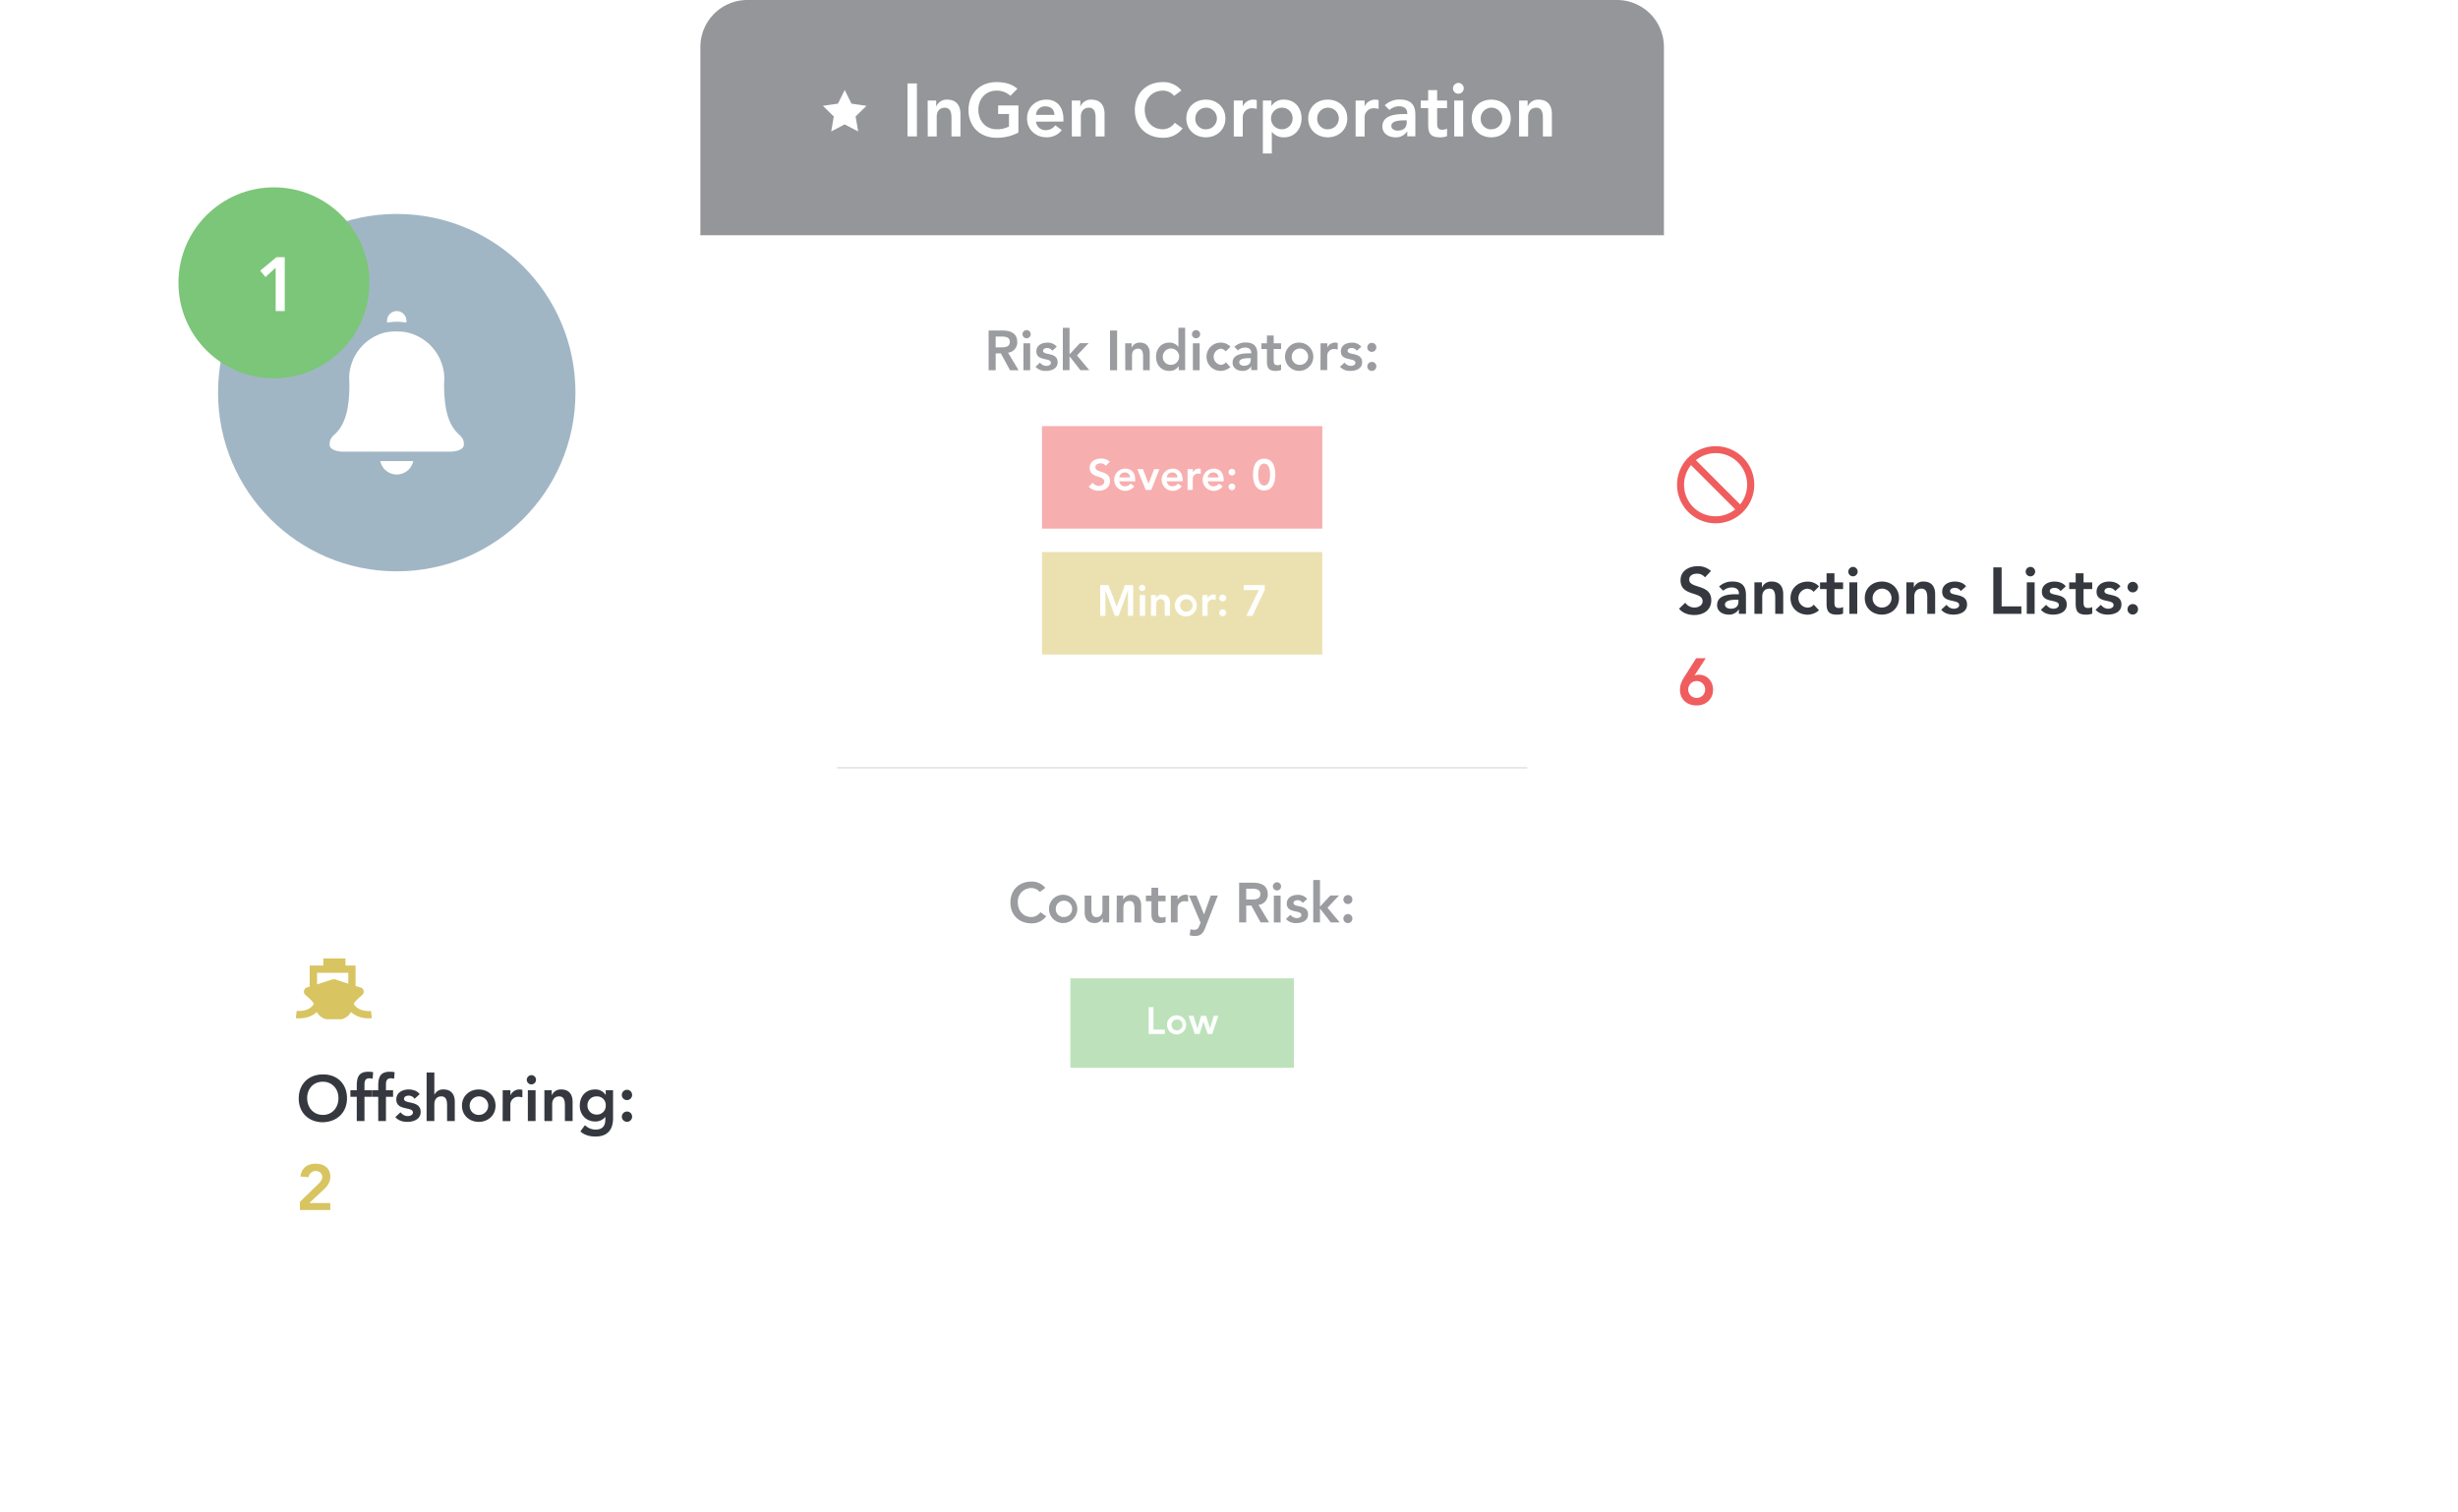
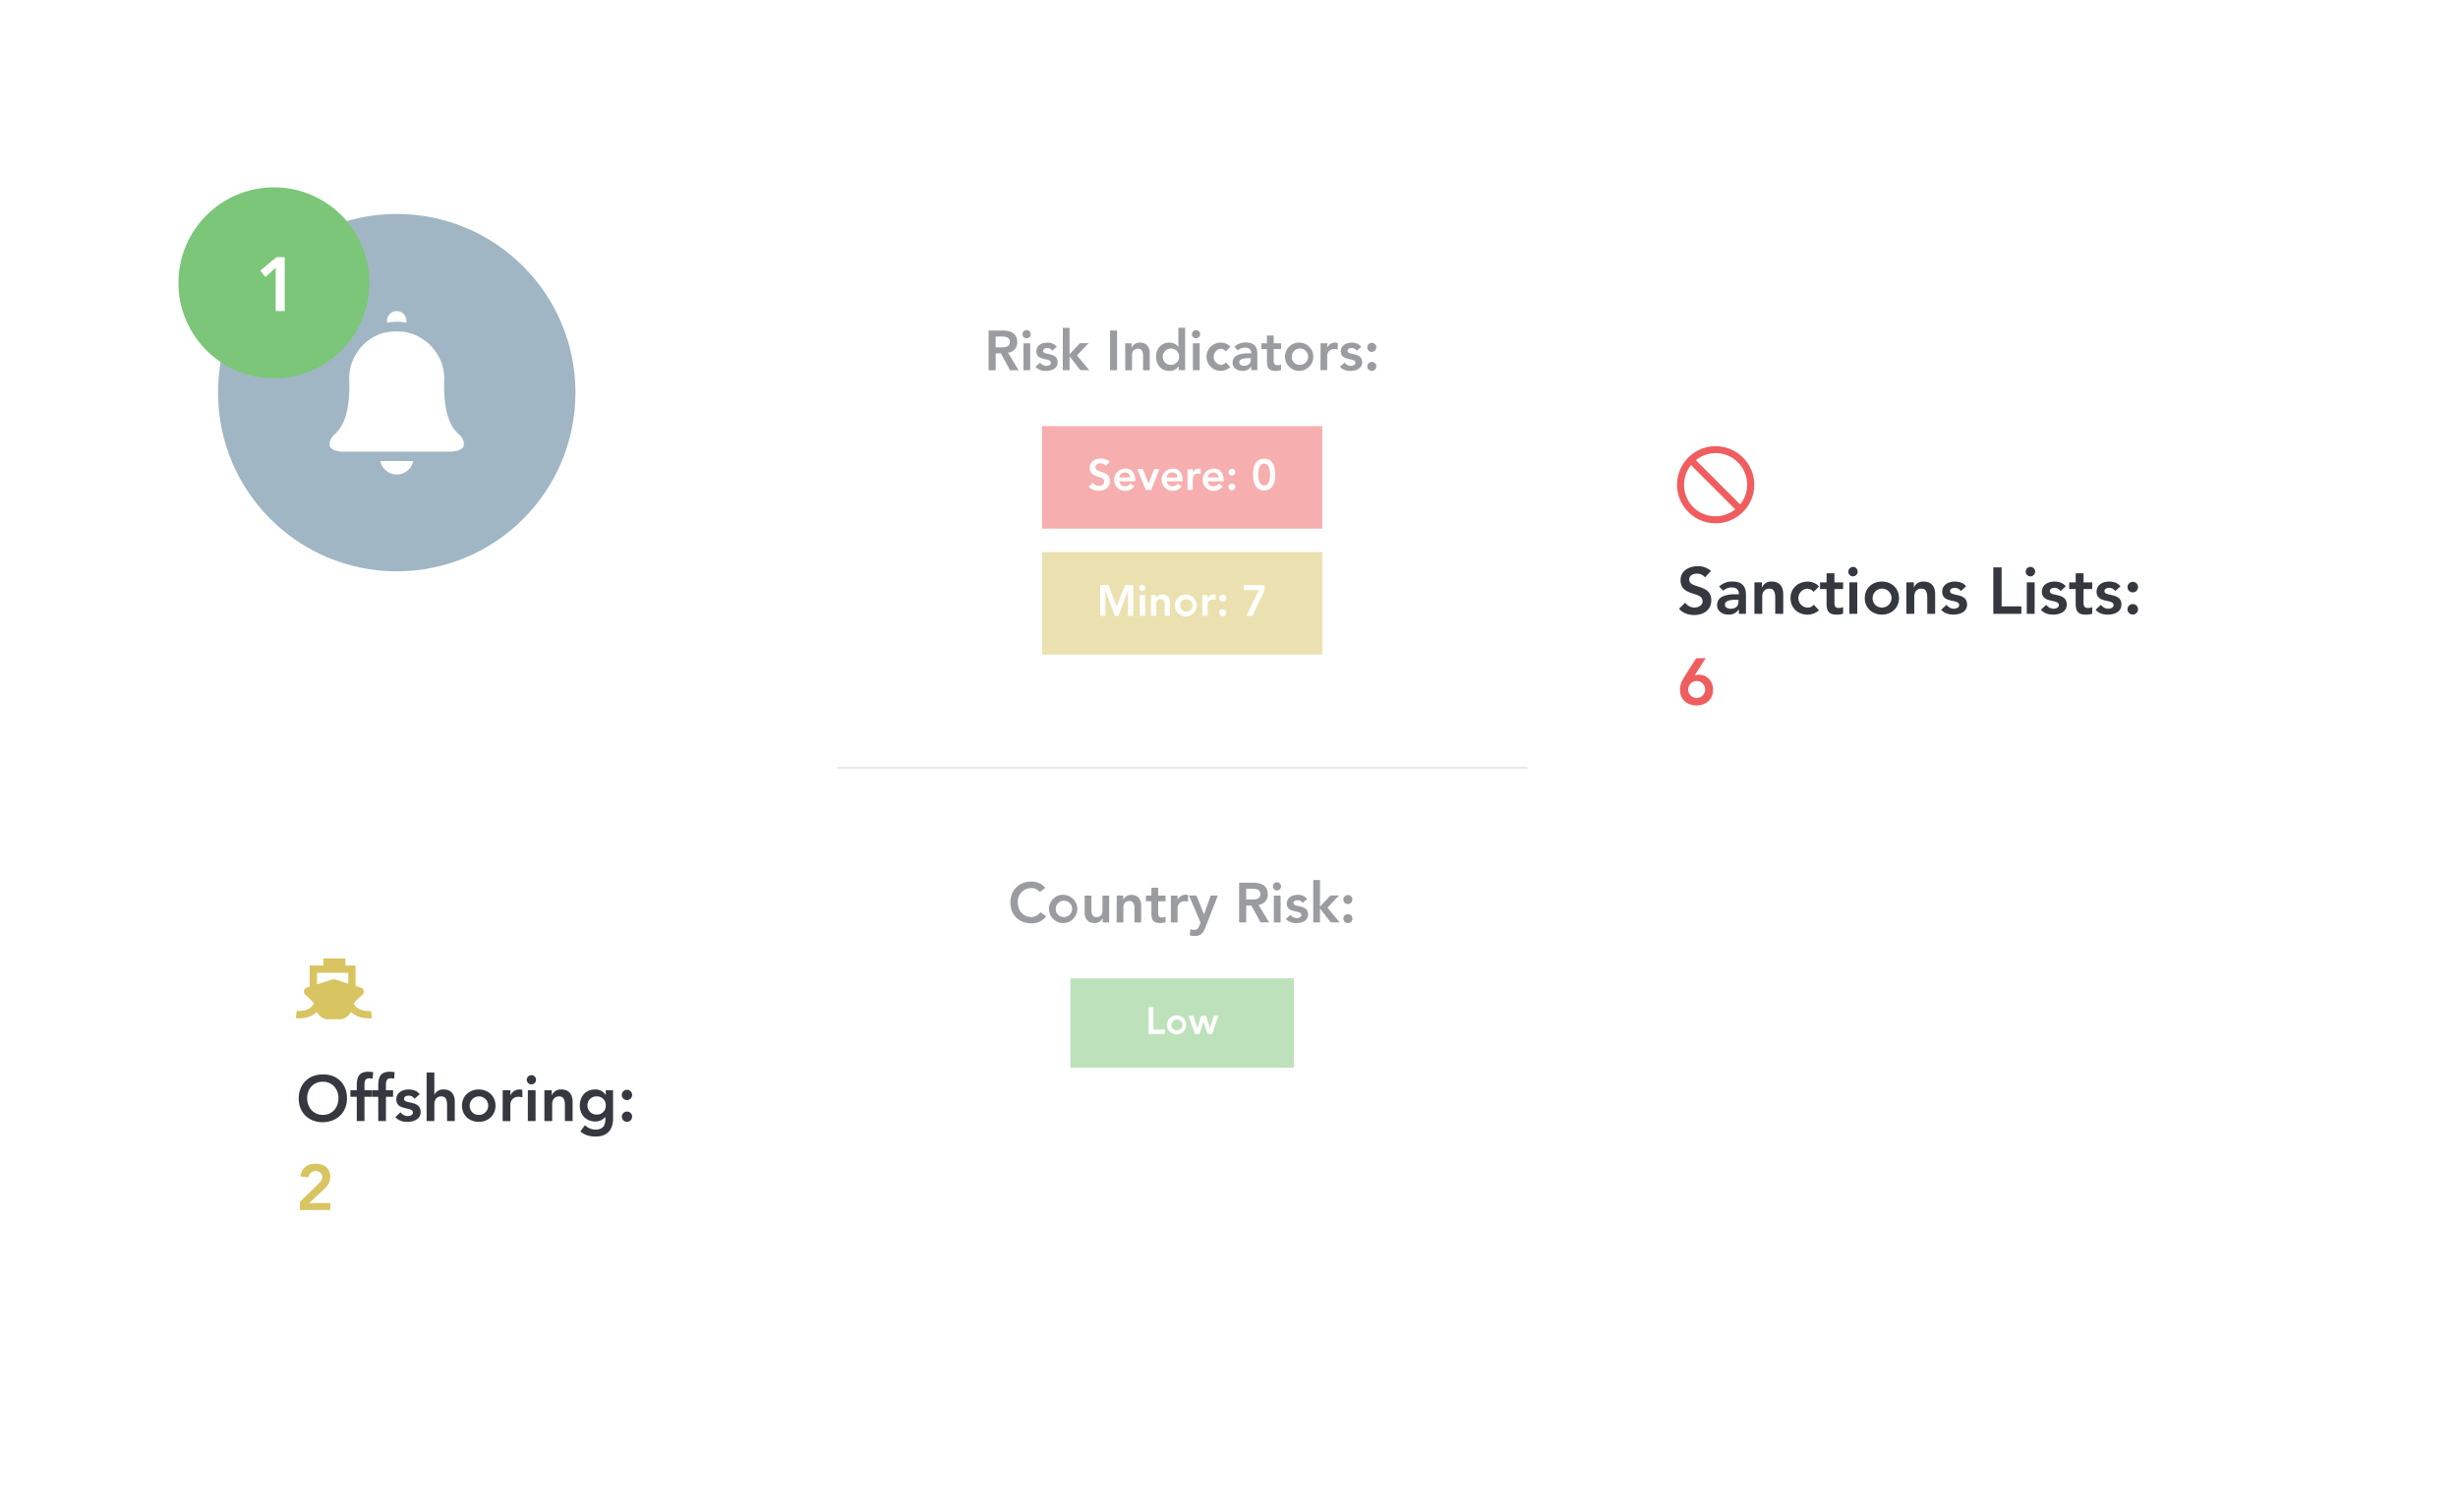
<svg xmlns="http://www.w3.org/2000/svg" width="551" height="339" fill="none">
  <g opacity=".5">
-     <path d="M157 52.788V10.485A10.537 10.537 0 0 1 167.481 0h195.034a10.533 10.533 0 0 1 10.48 10.485v42.303H157Z" fill="#292D34" />
    <path d="M373 52.787v202.647a10.534 10.534 0 0 1-10.485 10.486H167.481A10.538 10.538 0 0 1 157 255.434V52.787h216ZM203.426 18.71h2.116v11.874h-2.116V18.711ZM207.953 22.539h1.91v1.291h.037a2.52 2.52 0 0 1 2.464-1.493c2.167 0 2.937 1.526 2.937 3.17v5.08h-2.011V26.51c0-.888-.069-2.363-1.48-2.363-1.324 0-1.832.975-1.832 2.047v4.393h-2.011l-.014-8.048ZM228.296 29.715a10.305 10.305 0 0 1-4.915 1.173c-3.665 0-6.276-2.483-6.276-6.189 0-3.806 2.616-6.289 6.276-6.289 1.809 0 3.436.385 4.677 1.494l-1.557 1.575a4.5 4.5 0 0 0-3.106-1.159c-2.446 0-4.077 1.878-4.077 4.247 0 2.533 1.631 4.41 4.077 4.41a5.666 5.666 0 0 0 2.785-.622v-2.799h-2.432v-1.915h4.548v6.074ZM232.241 27.265a2.091 2.091 0 0 0 2.167 1.915 2.656 2.656 0 0 0 2.162-1.095l1.443 1.09a4.194 4.194 0 0 1-3.403 1.608c-2.433 0-4.38-1.69-4.38-4.228 0-2.537 1.947-4.223 4.38-4.223 2.244 0 3.77 1.576 3.77 4.375v.554l-6.139.005Zm4.123-1.507c0-1.177-.788-1.914-2.048-1.914a2.002 2.002 0 0 0-2.079 1.914h4.127ZM240.258 22.538h1.915v1.292h.032a2.524 2.524 0 0 1 2.464-1.493c2.167 0 2.936 1.525 2.936 3.17v5.08h-2.011V26.51c0-.889-.068-2.364-1.475-2.364-1.328 0-1.832.976-1.832 2.048v4.393h-2.015l-.014-8.049ZM263.185 21.495a3.207 3.207 0 0 0-2.501-1.178c-2.446 0-4.072 1.879-4.072 4.247 0 2.533 1.626 4.411 4.072 4.411a3.343 3.343 0 0 0 2.67-1.443l1.746 1.242a5.26 5.26 0 0 1-4.43 2.111c-3.664 0-6.275-2.483-6.275-6.188 0-3.807 2.615-6.29 6.275-6.29a5.152 5.152 0 0 1 4.159 1.878l-1.644 1.21ZM270.313 22.334c2.432 0 4.379 1.69 4.379 4.223 0 2.534-1.961 4.228-4.379 4.228-2.419 0-4.379-1.69-4.379-4.228 0-2.537 1.946-4.223 4.379-4.223Zm0 6.642a2.419 2.419 0 1 0-2.364-2.419A2.337 2.337 0 0 0 270.313 29v-.023ZM276.574 22.534h2.011v1.274h.037a2.555 2.555 0 0 1 2.382-1.475c.244.005.486.044.719.114v1.97a4.133 4.133 0 0 0-.971-.151 2.028 2.028 0 0 0-2.167 2.03v4.31h-2.011v-8.072ZM283.095 22.537h1.915v1.205h.032a3.108 3.108 0 0 1 2.748-1.407c2.483 0 3.976 1.833 3.976 4.224s-1.594 4.228-3.889 4.228a3.294 3.294 0 0 1-2.748-1.223h-.028v4.846h-2.015l.009-11.873Zm4.297 1.608a2.42 2.42 0 0 0-2.428 2.86 2.416 2.416 0 0 0 3.294 1.796 2.42 2.42 0 0 0 1.502-2.242 2.335 2.335 0 0 0-2.368-2.414ZM297.637 22.334c2.432 0 4.379 1.69 4.379 4.223 0 2.534-1.947 4.228-4.379 4.228-2.432 0-4.379-1.69-4.379-4.228 0-2.537 1.947-4.223 4.379-4.223Zm0 6.642a2.416 2.416 0 0 0 2.273-1.454 2.415 2.415 0 0 0-1.726-3.332 2.416 2.416 0 0 0-2.499 1.018 2.42 2.42 0 0 0-.412 1.35 2.34 2.34 0 0 0 .654 1.731 2.34 2.34 0 0 0 1.71.71v-.023ZM303.887 22.536h2.011v1.274h.032a2.562 2.562 0 0 1 2.382-1.475c.245.005.488.043.723.114v1.97a4.121 4.121 0 0 0-.975-.151 2.025 2.025 0 0 0-2.162 2.029v4.31h-2.011v-8.07ZM315.453 29.482h-.05a2.909 2.909 0 0 1-2.584 1.306c-1.493 0-2.936-.82-2.936-2.415 0-2.615 3.051-2.803 5.066-2.803h.504v-.233c0-.99-.774-1.512-1.832-1.512-.796 0-1.563.299-2.149.838l-1.058-1.053a4.718 4.718 0 0 1 3.422-1.292c3.44 0 3.44 2.482 3.44 3.623v4.627h-1.809l-.014-1.086Zm-.119-2.501h-.422c-1.104 0-3.018.082-3.018 1.241 0 .738.756 1.058 1.411 1.058 1.374 0 2.029-.723 2.029-1.832v-.467ZM318.484 24.246v-1.709h1.663v-2.336h2.011v2.336h2.217v1.709h-2.217v3.523c0 .806.234 1.31 1.127 1.31a2.12 2.12 0 0 0 1.09-.252v1.695c-.509.19-1.05.28-1.594.265-2.13 0-2.634-.953-2.634-2.849v-3.692h-1.663ZM326.977 18.592a1.207 1.207 0 0 1 1.113 1.482 1.209 1.209 0 0 1-2.387-.273 1.243 1.243 0 0 1 1.274-1.209Zm-.99 3.944h2.011v8.049h-2.011v-8.049ZM334.289 22.334c2.433 0 4.375 1.69 4.375 4.223 0 2.534-1.942 4.228-4.375 4.228-2.432 0-4.379-1.69-4.379-4.228 0-2.537 1.947-4.223 4.379-4.223Zm0 6.642a2.422 2.422 0 0 0 2.27-1.458 2.422 2.422 0 0 0-.491-2.652 2.418 2.418 0 0 0-4.147 1.691 2.328 2.328 0 0 0 1.439 2.266c.294.121.611.181.929.176v-.023ZM340.527 22.539h1.915v1.291h.032a2.525 2.525 0 0 1 2.465-1.493c2.166 0 2.936 1.525 2.936 3.17v5.08h-2.011V26.51c0-.889-.069-2.364-1.475-2.364-1.329 0-1.832.976-1.832 2.048v4.393h-2.03v-8.048ZM189.353 20.168l1.512 3.065 3.38.49-2.446 2.386.577 3.367-3.023-1.59-3.023 1.59.577-3.367-2.446-2.386 3.381-.49 1.511-3.065Z" fill="#fff" />
    <path d="M233.092 199.977a2.444 2.444 0 0 0-1.874-.884 3.007 3.007 0 0 0-1.206.234 3.01 3.01 0 0 0-1.668 1.735 3.011 3.011 0 0 0-.186 1.215c0 1.901 1.223 3.312 3.06 3.312a2.5 2.5 0 0 0 1.997-1.086l1.31.916a3.957 3.957 0 0 1-3.321 1.585c-2.748 0-4.704-1.864-4.704-4.645 0-2.854 1.961-4.718 4.704-4.718a3.86 3.86 0 0 1 3.12 1.411l-1.232.925ZM238.437 200.604a3.17 3.17 0 1 1-3.284 3.169 3.122 3.122 0 0 1 2.029-2.974c.401-.15.828-.217 1.255-.195Zm0 4.983a1.831 1.831 0 0 0 .44-3.623 1.836 1.836 0 0 0-1.899.767 1.833 1.833 0 0 0-.314 1.024 1.756 1.756 0 0 0 1.077 1.699c.22.091.457.137.696.133ZM248.637 206.792h-1.434v-.976h-.023a1.893 1.893 0 0 1-1.832 1.118c-1.626 0-2.203-1.145-2.203-2.378v-3.779h1.511v3.056c0 .668.051 1.777 1.104 1.777 1.054 0 1.374-.733 1.374-1.535v-3.298h1.507l-.004 6.015ZM250.345 200.777h1.438v.971a1.889 1.889 0 0 1 1.832-1.122c1.622 0 2.199 1.145 2.199 2.377v3.811h-1.507v-3.055c0-.669-.05-1.773-1.109-1.773-1.058 0-1.374.729-1.374 1.535v3.293h-1.512l.033-6.037ZM256.867 202.039v-1.26h1.246v-1.75h1.507v1.75h1.663v1.283h-1.663v2.643c0 .604.179.98.843.98.285.012.569-.052.82-.188v1.237a3.21 3.21 0 0 1-1.196.202c-1.598 0-1.974-.715-1.974-2.14v-2.748l-1.246-.009ZM262.465 200.779h1.511v.916h.023a1.94 1.94 0 0 1 2.327-1.022v1.48a2.988 2.988 0 0 0-.728-.115 1.527 1.527 0 0 0-1.622 1.526v3.229h-1.511v-6.014ZM266.539 200.777h1.658l1.686 4.192h.027l1.508-4.192h1.575l-2.858 7.33c-.458 1.131-.967 1.726-2.29 1.726a4.442 4.442 0 0 1-1.159-.151l.187-1.374c.246.094.507.145.77.151.742 0 .944-.265 1.196-.893l.288-.719-2.588-6.07ZM277.773 197.889h3.092c1.714 0 3.321.554 3.321 2.551a2.286 2.286 0 0 1-2.061 2.419l2.364 3.935h-1.91l-2.066-3.775h-1.155v3.775h-1.585v-8.905Zm2.818 3.774c.893 0 1.937-.078 1.937-1.232 0-1.058-.98-1.186-1.8-1.186h-1.374v2.418h1.237ZM286.297 197.8a.91.91 0 0 1 .497.174.909.909 0 0 1 .355.945.917.917 0 0 1-1.657.301.912.912 0 0 1 .131-1.167.912.912 0 0 1 .674-.253Zm-.742 2.977h1.512v6.038h-1.512v-6.038ZM292.026 202.43a1.363 1.363 0 0 0-1.181-.614c-.404 0-.885.188-.885.641 0 1.081 3.262.202 3.262 2.552 0 1.438-1.374 1.937-2.606 1.937a2.932 2.932 0 0 1-1.278-.194 2.933 2.933 0 0 1-1.072-.722l1.003-.943a1.838 1.838 0 0 0 1.434.742c.458 0 1.007-.216 1.007-.692 0-1.246-3.257-.266-3.257-2.565 0-1.347 1.205-1.952 2.428-1.952a2.607 2.607 0 0 1 2.149.916l-1.004.894ZM294.387 197.283h1.512v5.978l2.327-2.506h1.938l-2.593 2.749 2.748 3.293h-1.997l-2.405-3.082h-.023v3.082h-1.511l.004-9.514ZM302.151 200.666a.985.985 0 0 1 1.008.958 1.014 1.014 0 0 1-.586.966 1.009 1.009 0 1 1-.422-1.924Zm0 4.265a.985.985 0 0 1 1.008.957 1.012 1.012 0 0 1-.586.967 1.009 1.009 0 1 1-.422-1.924Z" fill="#35393F" />
    <path d="M290.06 219.328h-50.122v20.05h50.122v-20.05Z" fill="#7BC678" />
    <path d="M257.496 225.795h1.072v5.039h2.556v.971h-3.628v-6.01ZM263.823 227.624a2.142 2.142 0 0 1 1.417 3.683 2.145 2.145 0 0 1-3.634-1.54 2.115 2.115 0 0 1 2.217-2.143Zm0 3.366c.243.005.481-.063.685-.195a1.215 1.215 0 0 0 .54-1.252 1.224 1.224 0 0 0-2.425.224 1.17 1.17 0 0 0 .727 1.153c.15.062.311.092.473.089v-.019ZM266.434 227.732h1.104l.884 2.854.824-2.854h1.104l.884 2.854.852-2.854h1.026l-1.374 4.077h-1.012l-.967-2.789-.856 2.789h-1.054l-1.415-4.077Z" fill="#fff" />
    <path d="M342.366 171.998H187.629v.261h154.737v-.261Z" fill="#B3B3B3" />
    <path d="M221.613 74.096h3.092c1.713 0 3.321.554 3.321 2.551a2.288 2.288 0 0 1-2.061 2.419L228.329 83h-1.911l-2.065-3.775h-1.155v3.775h-1.585v-8.905Zm2.817 3.774c.894 0 1.938-.078 1.938-1.232 0-1.058-.98-1.186-1.8-1.186h-1.374v2.418h1.236ZM230.161 74.007a.916.916 0 1 1-.083 1.83.916.916 0 0 1 .083-1.83Zm-.743 2.954h1.512V83h-1.512V76.96ZM235.885 78.635a1.375 1.375 0 0 0-1.177-.618c-.403 0-.884.188-.884.641 0 1.081 3.261.202 3.261 2.552 0 1.438-1.374 1.937-2.606 1.937a2.946 2.946 0 0 1-2.35-.916l1.003-.943a1.834 1.834 0 0 0 1.434.742c.458 0 1.008-.216 1.008-.692 0-1.246-3.257-.266-3.257-2.565 0-1.347 1.204-1.952 2.428-1.952a2.615 2.615 0 0 1 2.152.916l-1.012.898ZM238.256 73.49h1.498v5.955l2.327-2.505h1.937l-2.592 2.748 2.748 3.293h-1.997l-2.405-3.082h-.018v3.082h-1.512l.014-9.49ZM248.832 74.096h1.585V83h-1.585v-8.905ZM252.23 76.96h1.434v.972h.028a1.89 1.89 0 0 1 1.832-1.123c1.626 0 2.203 1.146 2.203 2.378v3.811h-1.484v-3.055c0-.67-.05-1.773-1.104-1.773-1.053 0-1.374.728-1.374 1.534v3.294h-1.512l-.023-6.037ZM264.233 82.096h-.023a2.337 2.337 0 0 1-2.079 1.054c-1.86 0-2.983-1.375-2.983-3.17 0-1.796 1.196-3.17 2.923-3.17a2.465 2.465 0 0 1 2.048.916h.041v-4.242h1.507v9.51h-1.434v-.898Zm-1.8-.302a1.834 1.834 0 0 0 1.735-1.089 1.838 1.838 0 0 0-.359-2.017 1.83 1.83 0 0 0-2.835.25 1.824 1.824 0 0 0-.314 1.023 1.743 1.743 0 0 0 .49 1.3 1.754 1.754 0 0 0 1.283.533ZM268.149 74.007a.916.916 0 1 1-.083 1.83.916.916 0 0 1 .083-1.83Zm-.742 2.954h1.511V83h-1.511V76.96ZM274.772 78.776a1.673 1.673 0 0 0-1.145-.604 1.831 1.831 0 0 0 0 3.623 1.456 1.456 0 0 0 1.173-.568l1.007 1.081a3.412 3.412 0 0 1-2.18.843 3.172 3.172 0 0 1-3.17-3.17 3.171 3.171 0 0 1 3.17-3.17 2.936 2.936 0 0 1 2.189.916l-1.044 1.05ZM280.482 82.168h-.036a2.176 2.176 0 0 1-1.938.98c-1.122 0-2.203-.614-2.203-1.832 0-1.965 2.29-2.103 3.802-2.103h.375v-.164c0-.743-.577-1.132-1.374-1.132a2.37 2.37 0 0 0-1.612.632l-.793-.792a3.542 3.542 0 0 1 2.57-.971c2.579 0 2.579 1.864 2.579 2.716v3.472h-1.374l.004-.806Zm-.087-1.874h-.334c-.829 0-2.263.065-2.263.917 0 .554.563.792 1.058.792 1.031 0 1.521-.54 1.521-1.374l.018-.335ZM282.758 78.245v-1.282h1.246v-1.75h1.511v1.75h1.659v1.282h-1.659v2.643c0 .605.174.98.843.98.284.013.566-.052.816-.187v1.269a3.207 3.207 0 0 1-1.196.201c-1.599 0-1.974-.714-1.974-2.139v-2.748l-1.246-.019ZM291.343 76.81a3.17 3.17 0 1 1-3.284 3.17 3.12 3.12 0 0 1 .956-2.296 3.122 3.122 0 0 1 2.328-.873Zm0 4.984a1.833 1.833 0 1 0-1.772-1.832 1.742 1.742 0 0 0 1.076 1.699c.221.091.457.137.696.133ZM296.027 76.962h1.511v.957a1.932 1.932 0 0 1 2.332-1.021v1.461a3.006 3.006 0 0 0-.733-.114 1.521 1.521 0 0 0-1.621 1.525v3.207h-1.512l.023-6.015ZM304.148 78.635a1.371 1.371 0 0 0-1.182-.618c-.403 0-.884.188-.884.641 0 1.081 3.262.202 3.262 2.552 0 1.438-1.374 1.938-2.607 1.938a2.962 2.962 0 0 1-2.354-.917l1.008-.943a1.83 1.83 0 0 0 1.433.742c.458 0 1.008-.216 1.008-.692 0-1.246-3.257-.266-3.257-2.565 0-1.347 1.205-1.951 2.428-1.951a2.603 2.603 0 0 1 2.148.916l-1.003.897ZM307.519 76.873a.98.98 0 0 1 1.003.958 1.005 1.005 0 0 1-1.173 1.044 1.007 1.007 0 0 1 .17-2.002Zm0 4.265a.978.978 0 0 1 1.003.957 1.005 1.005 0 0 1-1.173 1.045 1.008 1.008 0 0 1 .17-2.002Z" fill="#35393F" />
    <path d="M296.412 95.533h-62.834v22.977h62.834V95.533Z" fill="#F05D5E" />
    <path d="M247.886 104.43a1.44 1.44 0 0 0-1.205-.545c-.568 0-1.131.252-1.131.884 0 1.374 3.271.596 3.271 3.046 0 1.48-1.168 2.199-2.52 2.199a2.855 2.855 0 0 1-2.258-.916l.916-.893a1.62 1.62 0 0 0 1.374.719c.564 0 1.21-.312 1.21-.944 0-1.507-3.271-.641-3.271-3.105 0-1.42 1.264-2.08 2.538-2.08a2.809 2.809 0 0 1 1.974.71l-.898.925ZM250.924 107.915a1.205 1.205 0 0 0 1.255 1.109 1.536 1.536 0 0 0 1.255-.632l.834.632a2.505 2.505 0 0 1-2.227 1.017 2.495 2.495 0 0 1-2.284-2.614 2.5 2.5 0 0 1 1.307-2.07 2.498 2.498 0 0 1 1.229-.3c1.306 0 2.19.916 2.19 2.538v.32h-3.559Zm2.391-.875a1.069 1.069 0 0 0-.732-1.059c-.146-.049-.301-.066-.455-.049a1.16 1.16 0 0 0-1.204 1.108h2.391ZM254.941 105.17h1.274l1.246 3.271 1.255-3.271h1.196l-1.833 4.672h-1.246l-1.892-4.672ZM261.552 107.915a1.212 1.212 0 0 0 1.255 1.109 1.533 1.533 0 0 0 1.255-.632l.839.632a2.502 2.502 0 0 1-2.226 1.017 2.497 2.497 0 0 1 .247-4.984c1.305 0 2.189.916 2.189 2.538v.32h-3.559Zm2.391-.875a1.084 1.084 0 0 0-.079-.45 1.069 1.069 0 0 0-.653-.609c-.146-.049-.301-.066-.454-.049a1.156 1.156 0 0 0-1.205 1.108h2.391ZM266.207 105.171h1.168v.742a1.489 1.489 0 0 1 1.791-.787v1.126a2.278 2.278 0 0 0-.563-.087 1.19 1.19 0 0 0-.864.322 1.176 1.176 0 0 0-.364.846v2.502h-1.168v-4.664ZM270.747 107.915a1.212 1.212 0 0 0 1.255 1.109 1.54 1.54 0 0 0 1.256-.632l.838.632a2.502 2.502 0 0 1-2.226 1.017 2.497 2.497 0 0 1 .247-4.984c1.305 0 2.19.916 2.19 2.538v.32h-3.56Zm2.391-.875a1.052 1.052 0 0 0-.079-.45 1.086 1.086 0 0 0-.26-.376 1.053 1.053 0 0 0-.393-.233c-.146-.049-.301-.066-.454-.049a1.156 1.156 0 0 0-1.205 1.108h2.391ZM276.181 105.102a.745.745 0 0 1 .673.48.752.752 0 0 1-.988.965.755.755 0 0 1-.464-.685.774.774 0 0 1 .779-.76Zm0 3.298a.745.745 0 0 1 .673.48.752.752 0 0 1-.988.965.755.755 0 0 1-.464-.685.774.774 0 0 1 .779-.76ZM283.379 102.832c.769 0 2.492.302 2.492 3.564 0 3.261-1.723 3.559-2.492 3.559-.77 0-2.492-.302-2.492-3.559s1.722-3.564 2.492-3.564Zm0 6.015c1.168 0 1.323-1.595 1.323-2.451 0-.857-.155-2.451-1.323-2.451s-1.324 1.594-1.324 2.451c0 .856.156 2.451 1.324 2.451Z" fill="#fff" />
    <path d="M296.412 123.764h-62.834v22.977h62.834v-22.977Z" fill="#D8C461" />
    <path d="M246.625 131.18h1.869l1.832 4.828 1.86-4.828h1.832v6.871h-1.168v-5.703l-2.102 5.721h-.852l-2.094-5.721v5.721h-1.177v-6.889ZM256.081 131.108a.7.7 0 1 1-.737.701.715.715 0 0 1 .737-.701Zm-.572 2.29h1.191v4.668h-1.191v-4.668ZM258.022 133.401h1.109v.747a1.465 1.465 0 0 1 1.429-.866c1.26 0 1.704.884 1.704 1.832v2.946h-1.168v-2.364c0-.517-.037-1.374-.857-1.374s-1.067.568-1.067 1.191v2.547h-1.168l.018-4.659ZM265.905 133.282c.482.016.949.174 1.341.454a2.449 2.449 0 0 1 .974 2.531 2.455 2.455 0 0 1-4.853-.534 2.427 2.427 0 0 1 2.538-2.451Zm0 3.852a1.402 1.402 0 1 0-1.374-1.401 1.376 1.376 0 0 0 .393.989 1.365 1.365 0 0 0 .981.412ZM269.531 133.401h1.168v.737h.023a1.48 1.48 0 0 1 1.374-.856c.144.002.286.025.422.068v1.127a2.543 2.543 0 0 0-.568-.087 1.18 1.18 0 0 0-.885.315 1.17 1.17 0 0 0-.37.862v2.501h-1.164v-4.667ZM274.107 133.33a.76.76 0 0 1 .778.738.773.773 0 0 1-.778.747.751.751 0 1 1 0-1.498v.013Zm0 3.299a.758.758 0 0 1 .778.737.772.772 0 0 1-.778.761.751.751 0 1 1 0-1.498ZM278.828 131.18h4.677v1.072l-2.748 5.817h-1.375l2.813-5.781h-3.367v-1.108Z" fill="#fff" />
  </g>
  <g filter="url(#a)">
    <path d="M498.643 69H351.357A7.357 7.357 0 0 0 344 76.357v98.686a7.357 7.357 0 0 0 7.357 7.357h147.286a7.357 7.357 0 0 0 7.357-7.357V76.357A7.357 7.357 0 0 0 498.643 69Z" fill="#fff" />
    <path d="M377.201 124.437a2.21 2.21 0 0 0-1.826-.824c-.852 0-1.707.383-1.707 1.337 0 2.09 4.944.899 4.944 4.605 0 2.239-1.766 3.327-3.809 3.327-1.296 0-2.562-.398-3.42-1.411l1.396-1.356a2.464 2.464 0 0 0 2.061 1.088c.852 0 1.826-.469 1.826-1.427 0-2.279-4.944-.97-4.944-4.692 0-2.149 1.912-3.15 3.84-3.15a4.274 4.274 0 0 1 2.985 1.076l-1.346 1.427ZM384.799 131.644h-.047a2.528 2.528 0 0 1-2.263 1.147c-1.313 0-2.575-.718-2.575-2.117 0-2.295 2.677-2.457 4.443-2.457h.442v-.193c0-.867-.678-1.324-1.62-1.324a2.797 2.797 0 0 0-1.884.737l-.933-.933a4.14 4.14 0 0 1 3.004-1.132c3.016 0 3.016 2.177 3.016 3.178v4.061h-1.589l.006-.967Zm-.106-2.192h-.367c-.97 0-2.649.074-2.649 1.088 0 .65.662.933 1.244.933 1.206 0 1.778-.622 1.778-1.62l-.006-.401ZM388.281 125.551h1.676v1.134h.031a2.217 2.217 0 0 1 2.177-1.309c1.9 0 2.574 1.337 2.574 2.78v4.459h-1.794v-3.576c0-.78-.056-2.074-1.293-2.074-1.163 0-1.617.852-1.617 1.794v3.856h-1.754v-7.064ZM401.551 127.688a1.95 1.95 0 0 0-1.34-.706 2.118 2.118 0 0 0 0 4.235 1.677 1.677 0 0 0 1.368-.662l1.179 1.265a3.991 3.991 0 0 1-2.547.986c-2.133 0-3.84-1.483-3.84-3.706 0-2.224 1.707-3.707 3.84-3.707a3.447 3.447 0 0 1 2.559 1.073l-1.219 1.222ZM402.992 127.064v-1.502h1.462v-2.042h1.766v2.042h1.94v1.502h-1.94v3.091c0 .706.205 1.147.985 1.147.333.015.663-.062.955-.22v1.486c-.446.167-.92.246-1.396.233-1.866 0-2.31-.836-2.31-2.487v-3.25h-1.462ZM410.437 122.09a1.063 1.063 0 0 1 .131 2.103 1.06 1.06 0 0 1-1.248-1.042 1.101 1.101 0 0 1 .339-.762 1.095 1.095 0 0 1 .778-.299Zm-.868 3.458h1.766v7.064h-1.766v-7.064ZM416.853 125.377c2.136 0 3.84 1.486 3.84 3.706 0 2.22-1.704 3.707-3.84 3.707-2.137 0-3.837-1.483-3.837-3.707 0-2.223 1.7-3.706 3.837-3.706Zm0 5.824a2.115 2.115 0 0 0 1.556-3.599 2.122 2.122 0 0 0-3.27.301c-.235.349-.36.76-.36 1.18a2.041 2.041 0 0 0 2.074 2.118ZM422.34 125.551h1.679v1.134h.025a2.217 2.217 0 0 1 2.176-1.309c1.897 0 2.575 1.337 2.575 2.78v4.459h-1.766v-3.576c0-.78-.059-2.074-1.294-2.074-1.163 0-1.62.852-1.62 1.794v3.856h-1.766l-.009-7.064ZM434.549 127.51a1.59 1.59 0 0 0-1.381-.721c-.472 0-1.032.22-1.032.749 0 1.266 3.812.236 3.812 2.988 0 1.676-1.604 2.264-3.047 2.264-1.088 0-2.027-.277-2.749-1.089l1.176-1.103c.457.5.933.87 1.679.87.513 0 1.175-.252 1.175-.811 0-1.455-3.809-.311-3.809-3.001 0-1.573 1.412-2.279 2.839-2.279.933 0 1.94.292 2.516 1.073l-1.179 1.06ZM441.832 122.199h1.866v8.738h4.427v1.679h-6.293v-10.417ZM450.205 122.09a1.065 1.065 0 0 1 .676 1.834 1.062 1.062 0 0 1-1.62-.188 1.059 1.059 0 0 1-.175-.585 1.083 1.083 0 0 1 .339-.763 1.09 1.09 0 0 1 .78-.298Zm-.867 3.458h1.757v7.065h-1.763l.006-7.065ZM456.9 127.51a1.602 1.602 0 0 0-1.384-.721c-.473 0-1.029.22-1.029.749 0 1.266 3.809.236 3.809 2.988 0 1.676-1.605 2.264-3.044 2.264-1.088 0-2.031-.277-2.752-1.089l1.175-1.103c.457.5.933.87 1.679.87.513 0 1.176-.252 1.176-.811 0-1.455-3.809-.311-3.809-3.001 0-1.573 1.411-2.279 2.839-2.279.932 0 1.943.292 2.515 1.073l-1.175 1.06ZM458.84 127.064v-1.502h1.455v-2.042h1.766v2.042h1.944v1.502h-1.944v3.091c0 .706.209 1.147.986 1.147a1.84 1.84 0 0 0 .958-.22v1.486a3.717 3.717 0 0 1-1.4.233c-1.865 0-2.31-.836-2.31-2.487v-3.25h-1.455ZM469.158 127.51a1.604 1.604 0 0 0-1.384-.721c-.47 0-1.029.22-1.029.749 0 1.266 3.809.236 3.809 2.988 0 1.676-1.602 2.264-3.044 2.264-1.089 0-2.031-.277-2.752-1.089l1.178-1.103c.454.5.933.87 1.676.87.516 0 1.179-.252 1.179-.811 0-1.455-3.812-.311-3.812-3.001 0-1.573 1.411-2.279 2.838-2.279.933 0 1.944.292 2.519 1.073l-1.178 1.06ZM473.094 125.448a1.148 1.148 0 0 1 1.176 1.119 1.186 1.186 0 0 1-.686 1.13 1.18 1.18 0 0 1-1.643-.82 1.176 1.176 0 0 1 .492-1.228c.195-.131.425-.202.661-.201Zm0 4.975a1.148 1.148 0 0 1 1.176 1.119 1.186 1.186 0 0 1-.686 1.13 1.18 1.18 0 0 1-1.643-.82 1.176 1.176 0 0 1 .492-1.227 1.17 1.17 0 0 1 .661-.202Z" fill="#35393F" />
    <path d="m377.365 142.561-2.488 3.855.028.028c.307-.128.638-.187.97-.174 1.841 0 3.135 1.514 3.135 3.324 0 2.161-1.574 3.56-3.707 3.56s-3.709-1.34-3.709-3.544c0-1.089.398-1.944.973-2.855l2.659-4.194h2.139Zm-2.031 8.917a1.901 1.901 0 0 0 1.758-1.17 1.902 1.902 0 0 0-1.383-2.593 1.902 1.902 0 0 0-2.271 1.863 1.898 1.898 0 0 0 1.896 1.9ZM385.692 97.563a8.646 8.646 0 0 0-13.298 1.313 8.64 8.64 0 0 0 0 9.603 8.648 8.648 0 0 0 8.872 3.677 8.648 8.648 0 0 0 4.426-2.364 8.599 8.599 0 0 0 2.556-6.115 8.585 8.585 0 0 0-2.556-6.114Zm-1.101 1.1a7.079 7.079 0 0 1 .494 9.422l-9.916-9.92a7.023 7.023 0 0 1 9.422.498Zm-10.025 10.028a7.068 7.068 0 0 1-.494-9.421l9.913 9.916a7.076 7.076 0 0 1-9.419-.495Z" fill="#F05D5E" />
  </g>
  <g filter="url(#b)">
    <path d="M186.431 182H42.204A7.204 7.204 0 0 0 35 189.204v96.636a7.204 7.204 0 0 0 7.204 7.204h144.227a7.204 7.204 0 0 0 7.204-7.204v-96.636a7.204 7.204 0 0 0-7.204-7.204Z" fill="#fff" />
    <path d="M67.354 235.876c3.185-.058 5.432 2.074 5.432 5.347 0 3.182-2.247 5.316-5.432 5.371-3.142 0-5.39-2.131-5.39-5.316 0-3.27 2.248-5.402 5.39-5.402Zm0 9.077c2.132 0 3.514-1.614 3.514-3.788 0-2.034-1.398-3.654-3.514-3.654-2.116 0-3.501 1.611-3.501 3.654.015 2.174 1.419 3.782 3.516 3.782l-.015.006ZM74.975 240.892h-1.428v-1.47h1.428v-.981c0-1.915.432-3.169 2.579-3.169.367-.002.733.031 1.093.1l-.113 1.471a3.087 3.087 0 0 0-.721-.101c-.966 0-1.109.664-1.109 1.425v1.255h1.599v1.47h-1.599v5.444h-1.73v-5.444Z" fill="#35393F" />
    <path d="M79.785 240.892h-1.422v-1.47h1.425v-.981c0-1.915.433-3.169 2.58-3.169.367-.002.734.031 1.095.1l-.115 1.471a3.085 3.085 0 0 0-.722-.101c-.965 0-1.108.664-1.108 1.425v1.255h1.598v1.47h-1.598v5.444h-1.73l-.003-5.444ZM87.93 241.337a1.578 1.578 0 0 0-1.355-.704c-.463 0-1.011.214-1.011.734 0 1.239 3.733.232 3.733 2.923 0 1.644-1.572 2.22-2.981 2.22-1.069 0-1.989-.274-2.695-1.066l1.151-1.081c.448.491.913.85 1.644.85.503 0 1.151-.244 1.151-.792 0-1.425-3.73-.304-3.73-2.938 0-1.544 1.383-2.235 2.78-2.235.914 0 1.9.289 2.463 1.054l-1.15 1.035ZM92.368 240.381h.028a2.165 2.165 0 0 1 2.03-1.139c1.861 0 2.522 1.313 2.522 2.725v4.364H95.22v-3.502c0-.761-.058-2.031-1.27-2.031-1.138 0-1.583.837-1.583 1.76v3.773h-1.735v-10.886h1.735v4.936ZM102.319 239.248c2.089 0 3.76 1.455 3.76 3.633 0 2.177-1.671 3.629-3.76 3.629-2.089 0-3.76-1.455-3.76-3.629s1.671-3.633 3.76-3.633Zm0 5.706a2.073 2.073 0 0 0 1.951-1.25 2.074 2.074 0 0 0-2.691-2.748 2.08 2.08 0 0 0-1.291 1.925 2.011 2.011 0 0 0 .572 1.469 2.007 2.007 0 0 0 1.459.598v.006ZM107.688 239.422h1.729v1.096h.028a2.203 2.203 0 0 1 2.655-1.169v1.672a3.54 3.54 0 0 0-.837-.128 1.749 1.749 0 0 0-1.308.466 1.739 1.739 0 0 0-.55 1.275v3.703h-1.729l.012-6.915ZM114.175 236.036a1.03 1.03 0 0 1 .919.677 1.032 1.032 0 0 1-.259 1.112 1.039 1.039 0 0 1-1.753-.751 1.073 1.073 0 0 1 .683-.968c.131-.05.27-.074.41-.07Zm-.849 3.385h1.729v6.915h-1.729v-6.915ZM117.035 239.421h1.641v1.108h.031c.181-.406.482-.747.863-.977a2.179 2.179 0 0 1 1.268-.305c1.86 0 2.521 1.313 2.521 2.726v4.363h-1.726v-3.502c0-.761-.058-2.031-1.27-2.031-1.139 0-1.583.838-1.583 1.76v3.773h-1.745v-6.915ZM132.428 239.423v6.297c0 2.491-1.218 4.077-3.904 4.077-1.282 0-2.436-.274-3.428-1.139l1.035-1.413a3.35 3.35 0 0 0 2.378.996c1.672 0 2.189-.95 2.189-2.32v-.506h-.027a2.814 2.814 0 0 1-2.262 1.011c-2.074 0-3.444-1.586-3.444-3.544 0-2.046 1.282-3.632 3.416-3.632a2.655 2.655 0 0 1 2.375 1.218h.031v-1.039l1.641-.006Zm-5.734 3.444a1.994 1.994 0 0 0 2.031 2.003 1.94 1.94 0 0 0 1.93-1.234c.1-.254.144-.527.132-.8a1.922 1.922 0 0 0-.566-1.476 1.913 1.913 0 0 0-1.481-.554 1.947 1.947 0 0 0-1.481.575 1.947 1.947 0 0 0-.565 1.486ZM135.543 239.323a1.128 1.128 0 0 1 1.154 1.096 1.147 1.147 0 0 1-.671 1.106 1.152 1.152 0 0 1-1.553-1.476 1.152 1.152 0 0 1 1.07-.726Zm0 4.871a1.129 1.129 0 0 1 1.154 1.096 1.15 1.15 0 0 1-.671 1.107 1.153 1.153 0 1 1-.483-2.203Z" fill="#35393F" />
    <path d="m62.23 264.434 3.959-3.833c.475-.46 1.05-1.023 1.05-1.726 0-.838-.691-1.343-1.483-1.343a1.525 1.525 0 0 0-1.57 1.385l-1.828-.146c.174-1.885 1.541-2.88 3.386-2.88 1.845 0 3.298.937 3.298 2.895 0 1.282-.661 2.162-1.571 2.996l-3.155 2.926h4.726v1.556H62.23v-1.83ZM78.379 223.252l-.229-1.617c-.122.018-2.691.305-3.83-1.522.018-.107.027-.18.027-.18.363-.633 1.992-1.991 1.992-1.991a1.041 1.041 0 0 0-.305-1.492 96.142 96.142 0 0 1-1.327-.402v-4.592H72.44v-1.583h-4.969v1.583h-3.045v4.735l-.8.241a1.043 1.043 0 0 0-.478.679 1.037 1.037 0 0 0 .173.813s1.626 1.358 1.988 1.991c0 0 0 .073.028.179-1.136 1.849-3.709 1.553-3.828 1.523l-.197 1.635c.264.036.53.053.797.052 1.185 0 2.756-.338 3.91-1.419a3.35 3.35 0 0 0 2.08 1.611h3.504a3.36 3.36 0 0 0 2.08-1.611c1.154 1.081 2.725 1.419 3.912 1.419.262 0 .523-.017.783-.052Zm-8.35-8.711h-.383s-1.766.581-3.575 1.151v-2.595h7.004v2.436c-1.605-.52-3.045-.992-3.045-.992Z" fill="#D8C461" />
  </g>
  <path d="M88.937 128.086c22.125 0 40.061-17.936 40.061-40.062 0-22.125-17.936-40.061-40.061-40.061-22.126 0-40.062 17.936-40.062 40.062 0 22.125 17.936 40.061 40.062 40.061Z" fill="#A1B6C4" />
  <path d="M101.075 101.241c.959 0 2.505-.315 2.848-1.181a2.556 2.556 0 0 0-.181-1.62 4.254 4.254 0 0 0-.949-1.13l-.324-.316c-1.945-1.949-2.588-5.162-2.778-7.514a28.387 28.387 0 0 1-.088-4.566 10.718 10.718 0 0 0-8.228-10.353l-.334-.075-.194-.037c-.134-.027-.273-.046-.412-.069h-.162l-.463-.042h-.144c-.194 0-.389-.009-.583-.027h-.908l-.463.041h-.143l-.463.074h-.12c-.186.037-.367.074-.552.12H86.291a10.682 10.682 0 0 0-8.02 10.377 28.364 28.364 0 0 1-.088 4.566c-.194 2.352-.838 5.556-2.778 7.515l-.324.315c-.38.318-.701.7-.95 1.13a2.592 2.592 0 0 0-.18 1.62c.343.866 1.89 1.181 2.848 1.181h24.281l-.005-.009ZM87.28 72.247c.366-.047.56-.065.76-.075.393-.027.643-.037.889-.037.426 0 .653 0 .88.033.36.032.925.102.925.102l.371.06v-.463a2.172 2.172 0 0 0-4.343 0v.463l.518-.083ZM85.25 103.373a3.767 3.767 0 0 0 3.69 3.003 3.769 3.769 0 0 0 3.69-3.003h-7.38Z" fill="#fff" />
  <g filter="url(#c)">
    <path d="M56.406 79.812c11.822 0 21.406-9.584 21.406-21.406S68.228 37 56.406 37 35 46.584 35 58.406s9.584 21.406 21.406 21.406Z" fill="#7BC678" />
    <path d="m56.792 55.01-2.273 2.097-1.195-1.417 3.654-3.038h1.852v12.085h-2.038V55.01Z" fill="#fff" />
  </g>
  <defs>
    <filter id="a" x="309" y="34" width="242" height="193.4" filterUnits="userSpaceOnUse" color-interpolation-filters="sRGB">
      <feFlood flood-opacity="0" result="BackgroundImageFix" />
      <feColorMatrix in="SourceAlpha" values="0 0 0 0 0 0 0 0 0 0 0 0 0 0 0 0 0 0 127 0" />
      <feOffset dx="5" dy="5" />
      <feGaussianBlur stdDeviation="20" />
      <feColorMatrix values="0 0 0 0 0.208 0 0 0 0 0.224 0 0 0 0 0.247 0 0 0 0.1 0" />
      <feBlend in2="BackgroundImageFix" result="effect1_dropShadow" />
      <feBlend in="SourceGraphic" in2="effect1_dropShadow" result="shape" />
    </filter>
    <filter id="b" x="0" y="147" width="238.635" height="191.044" filterUnits="userSpaceOnUse" color-interpolation-filters="sRGB">
      <feFlood flood-opacity="0" result="BackgroundImageFix" />
      <feColorMatrix in="SourceAlpha" values="0 0 0 0 0 0 0 0 0 0 0 0 0 0 0 0 0 0 127 0" />
      <feOffset dx="5" dy="5" />
      <feGaussianBlur stdDeviation="20" />
      <feColorMatrix values="0 0 0 0 0.208 0 0 0 0 0.224 0 0 0 0 0.247 0 0 0 0.1 0" />
      <feBlend in2="BackgroundImageFix" result="effect1_dropShadow" />
      <feBlend in="SourceGraphic" in2="effect1_dropShadow" result="shape" />
    </filter>
    <filter id="c" x="0" y="2" width="122.812" height="122.812" filterUnits="userSpaceOnUse" color-interpolation-filters="sRGB">
      <feFlood flood-opacity="0" result="BackgroundImageFix" />
      <feColorMatrix in="SourceAlpha" values="0 0 0 0 0 0 0 0 0 0 0 0 0 0 0 0 0 0 127 0" />
      <feOffset dx="5" dy="5" />
      <feGaussianBlur stdDeviation="20" />
      <feColorMatrix values="0 0 0 0 0.208 0 0 0 0 0.224 0 0 0 0 0.247 0 0 0 0.1 0" />
      <feBlend in2="BackgroundImageFix" result="effect1_dropShadow" />
      <feBlend in="SourceGraphic" in2="effect1_dropShadow" result="shape" />
    </filter>
  </defs>
</svg>